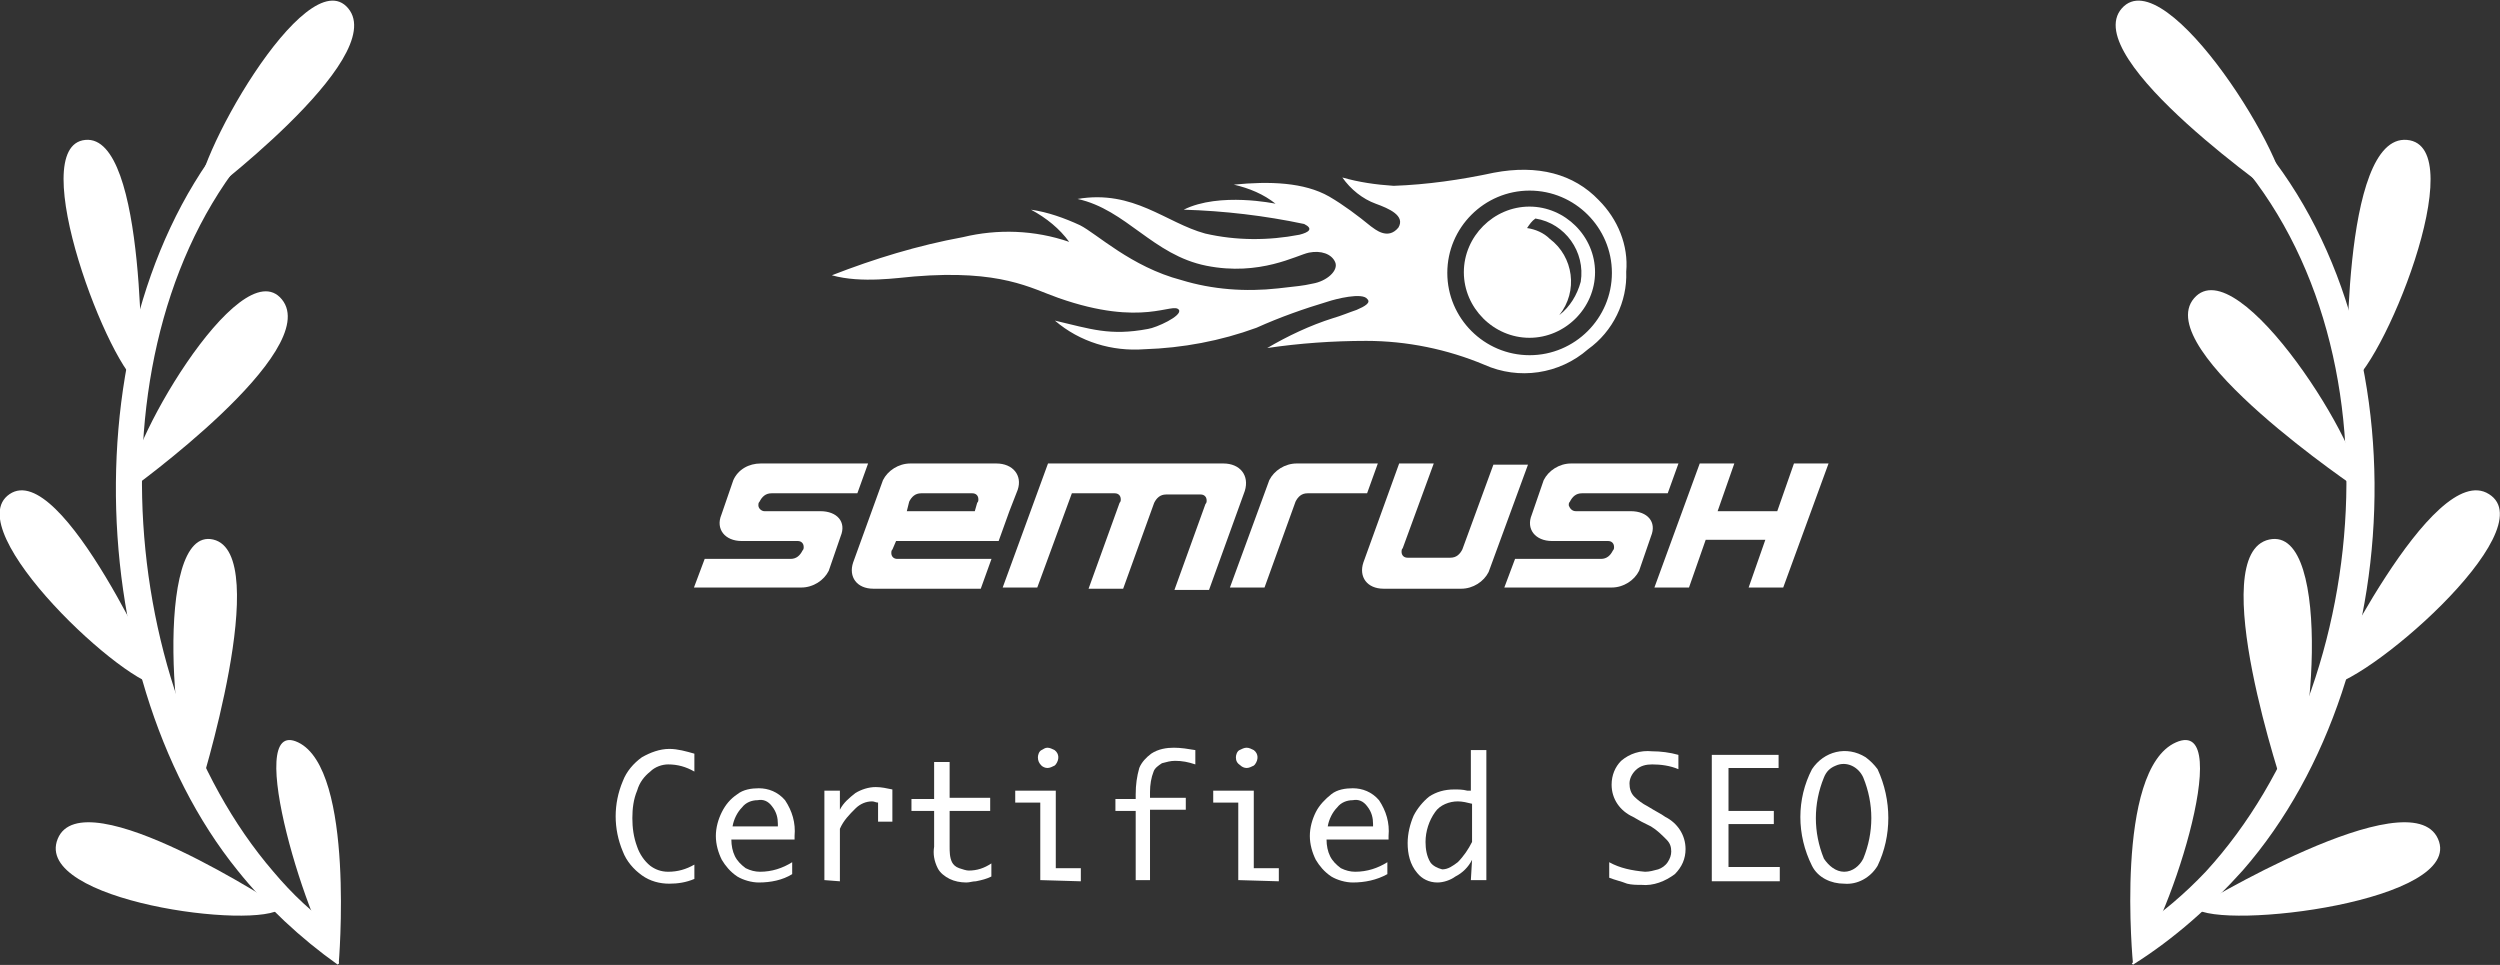
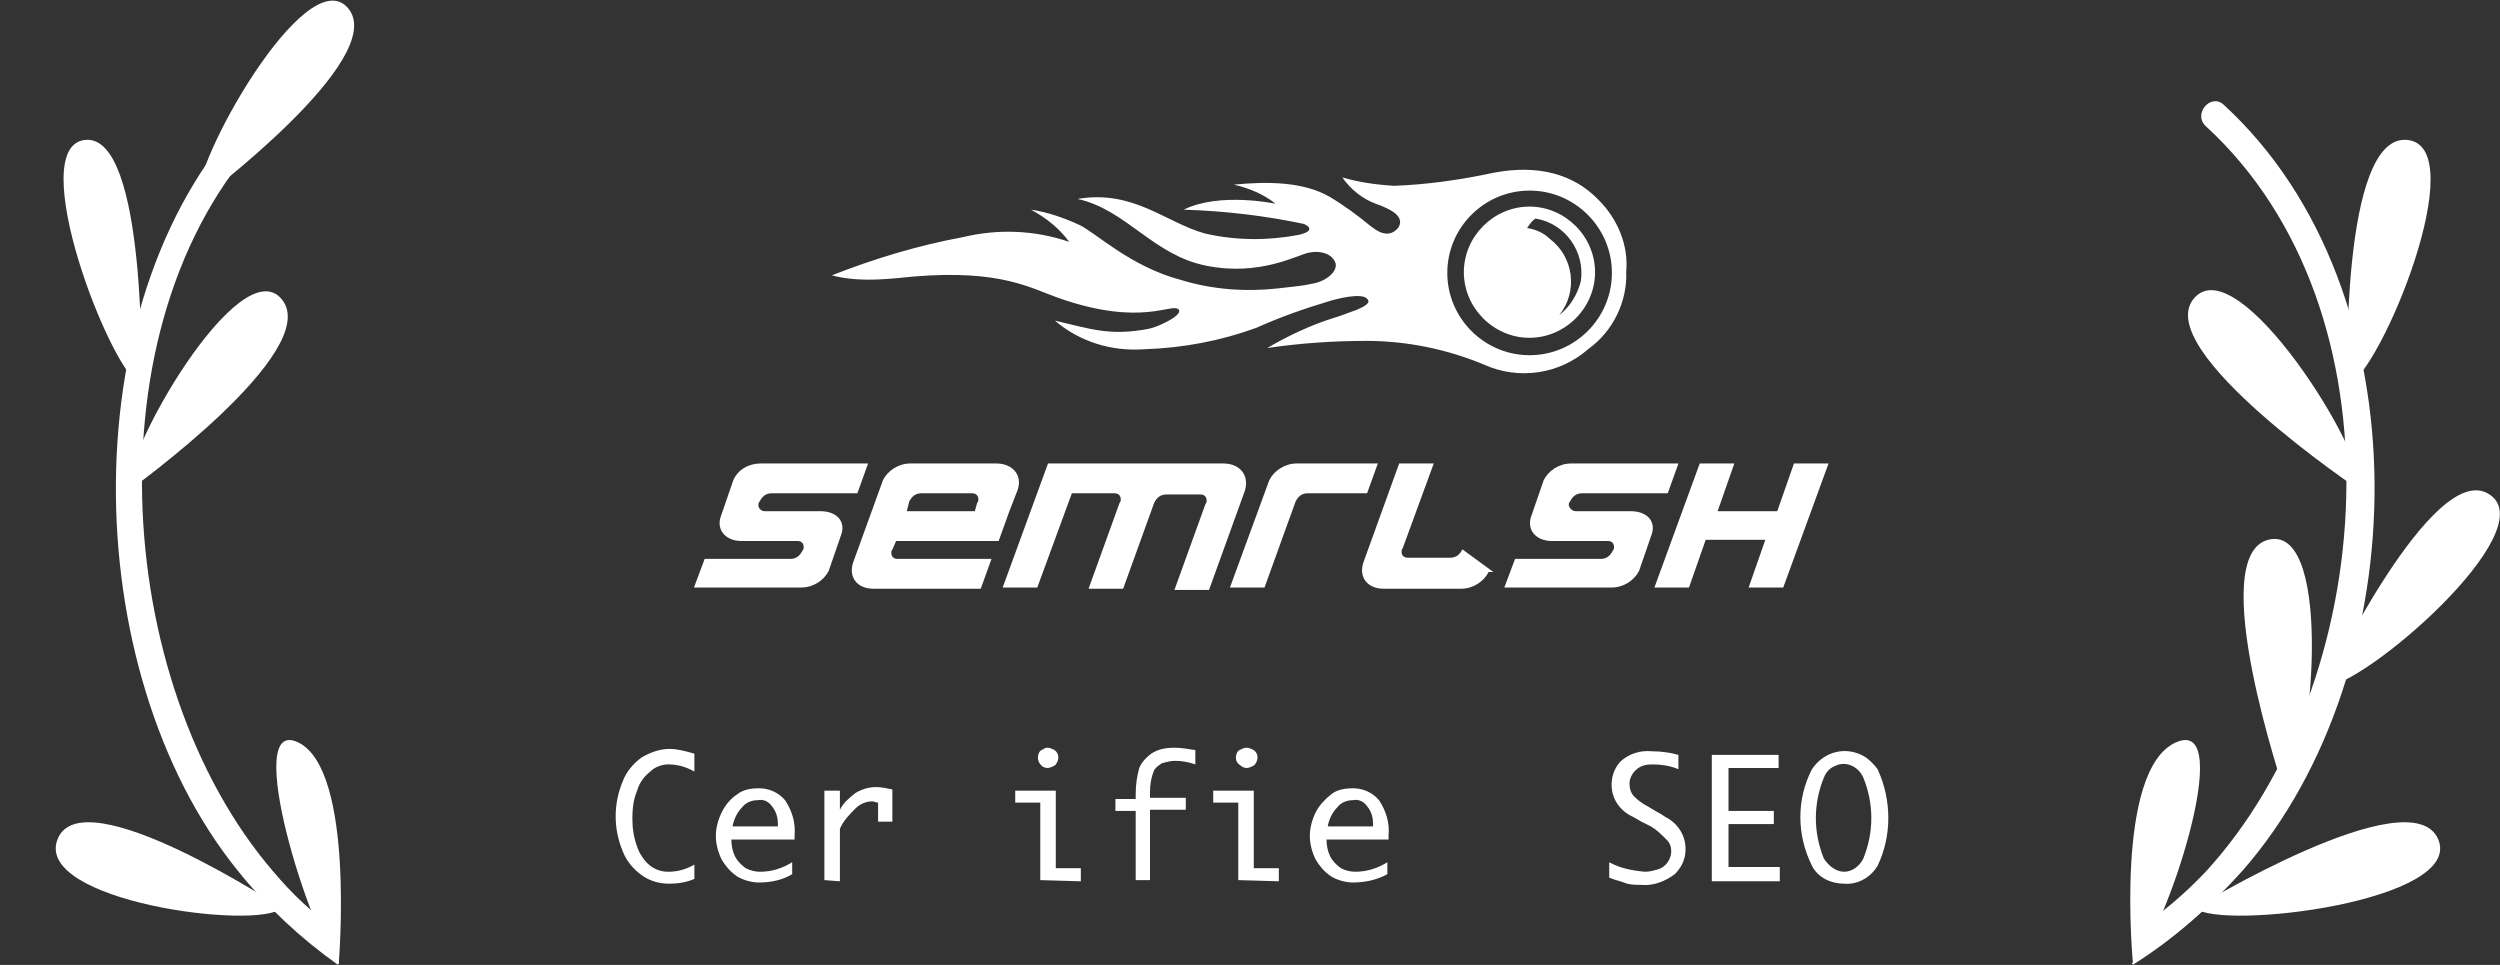
<svg xmlns="http://www.w3.org/2000/svg" id="Layer_1" x="0px" y="0px" viewBox="0 0 209.6 80.9" style="enable-background:new 0 0 209.6 80.9;" xml:space="preserve">
  <rect x="0" y="0" width="209.6" height="80.9" fill="#333333" stroke="none" />
  <style type="text/css">	.st0{fill:#FFFFFF;}</style>
  <g id="Group_113" transform="translate(-948.776 -200.166)">
    <g id="Group_91" transform="translate(1006.957 214.346)">
      <g id="Group_82" transform="translate(64.548 3.141)">
        <path id="Path_187" class="st0" d="M5.5,0C2.5,0,0,2.5,0,5.5c0,3,2.5,5.5,5.5,5.5c3,0,5.5-2.5,5.5-5.5C11,2.5,8.5,0,5.5,0    C5.5,0,5.5,0,5.5,0 M8,9.1c1.6-2,1.2-4.9-0.8-6.4C6.7,2.2,6,1.9,5.3,1.8C5.5,1.5,5.7,1.2,6,1c2.5,0.4,4.2,2.8,3.8,5.3    C9.5,7.4,8.9,8.4,8,9.1" />
      </g>
      <g id="Group_83" transform="translate(11.561)">
        <path id="Path_188" class="st0" d="M64.3,2.6c-2.1-2.2-5.1-3-8.8-2.3c-2.8,0.6-5.6,1-8.4,1.1c-1.5-0.1-2.9-0.3-4.3-0.7    c0.7,1,1.7,1.8,2.8,2.2c1.1,0.4,2.5,1,1.9,2C46.6,6,45.5,5,45.2,4.8c-1.1-0.9-2.3-1.8-3.5-2.5c-2.1-1.2-5-1.3-8-1    c1.3,0.3,2.5,0.8,3.5,1.6c0,0-4.7-1-7.7,0.5c3.4,0.1,6.8,0.5,10.1,1.2C40.4,5,40,5.3,39.2,5.5C36.6,6,33.9,6,31.3,5.4    c-3.3-0.9-6-3.7-10.7-2.9c4.1,0.9,6.3,4.7,10.8,5.6S39,7.2,40,7s1.9,0.1,2.2,0.8s-0.7,1.6-1.9,1.8c-0.9,0.2-1.2,0.2-2.9,0.4    c-2.7,0.3-5.5,0.1-8.1-0.7c-4.2-1.1-7.1-3.9-8.5-4.6c-1.3-0.6-2.7-1.1-4.1-1.3C18,4.1,19.1,5,19.9,6.1c-2.9-1-6-1.1-8.9-0.4    C7.2,6.4,3.6,7.5,0,8.9C2.5,9.6,5.6,9.1,6.9,9c7.3-0.6,9.8,1,12.1,1.8c7.1,2.5,9.6,0.3,10.1,1c0.3,0.5-1.9,1.5-2.6,1.6    c-3.2,0.6-4.8,0-7.8-0.7c2.1,1.8,4.8,2.6,7.5,2.4c3.2-0.1,6.4-0.7,9.4-1.8c2-0.9,4-1.6,6-2.2c0.6-0.2,2.9-0.8,3.3-0.2    c0.3,0.3-0.2,0.6-0.9,0.9c-0.6,0.2-1.3,0.5-2,0.7c-1.9,0.6-3.8,1.5-5.5,2.5c2.7-0.4,5.5-0.6,8.3-0.6c3.4,0,6.8,0.7,9.9,2    c2.9,1.3,6.3,0.8,8.7-1.3c2.1-1.5,3.3-4,3.2-6.5C66.8,6.4,65.9,4.2,64.3,2.6 M58.5,15.6c-3.8,0-6.9-3.1-6.9-6.9s3.1-6.9,6.9-6.9    c3.8,0,6.9,3.1,6.9,6.9C65.4,12.5,62.3,15.6,58.5,15.6C58.5,15.6,58.5,15.6,58.5,15.6" />
      </g>
      <g id="Group_84" transform="translate(25.884 24.678)">
        <path id="Path_189" class="st0" d="M18.5,0H3.8L0,10.4h2.9l2.9-7.9h3.6c0.3,0,0.5,0.2,0.5,0.5c0,0.1,0,0.2-0.1,0.3l-2.6,7.2h2.9    l2.6-7.2c0.2-0.4,0.5-0.7,1-0.7h2.9c0.3,0,0.5,0.2,0.5,0.5c0,0.1,0,0.2-0.1,0.3l-2.6,7.2h2.9l3-8.3C20.7,1,19.9,0,18.5,0" />
      </g>
      <g id="Group_85" transform="translate(56.025 24.678)">
-         <path id="Path_190" class="st0" d="M8.4,7.2c-0.2,0.4-0.5,0.7-1,0.7H3.8c-0.3,0-0.5-0.2-0.5-0.5c0-0.1,0-0.2,0.1-0.3L6,0H3.1    l-3,8.3c-0.4,1.2,0.3,2.2,1.7,2.2h6.5c1,0,1.9-0.6,2.3-1.4l3.3-9H11L8.4,7.2z" />
+         <path id="Path_190" class="st0" d="M8.4,7.2c-0.2,0.4-0.5,0.7-1,0.7H3.8c-0.3,0-0.5-0.2-0.5-0.5c0-0.1,0-0.2,0.1-0.3L6,0H3.1    l-3,8.3c-0.4,1.2,0.3,2.2,1.7,2.2h6.5c1,0,1.9-0.6,2.3-1.4H11L8.4,7.2z" />
      </g>
      <g id="Group_86" transform="translate(13.246 24.678)">
        <path id="Path_191" class="st0" d="M3.4,7.2l0.3-0.7h8.6L13.2,4l0.7-1.8C14.3,1,13.5,0,12.1,0H4.9C3.9,0,3,0.6,2.6,1.4l0,0    L0.1,8.3c-0.4,1.2,0.3,2.2,1.7,2.2h9l0.9-2.5H3.8c-0.3,0-0.5-0.2-0.5-0.5C3.3,7.4,3.3,7.3,3.4,7.2 M4.8,3.2    c0.2-0.4,0.5-0.7,1-0.7h4.3c0.3,0,0.5,0.2,0.5,0.5c0,0.1,0,0.2-0.1,0.3L10.3,4H4.6L4.8,3.2z" />
      </g>
      <g id="Group_87" transform="translate(80.524 24.679)">
        <path id="Path_192" class="st0" d="M11.7,0l-1.4,4h-5l1.4-4H3.8L0,10.4h2.9l1.4-4h5l-1.4,4h2.9L14.6,0H11.7L11.7,0z" />
      </g>
      <g id="Group_88" transform="translate(44.936 24.678)">
        <path id="Path_193" class="st0" d="M3.3,1.4l-3.3,9h2.9l2.6-7.2c0.2-0.4,0.5-0.7,1-0.7h5L12.4,0H5.6C4.6,0,3.7,0.6,3.3,1.4" />
      </g>
      <g id="Group_89" transform="translate(0 24.678)">
        <path id="Path_194" class="st0" d="M3.3,1.4L3.3,1.4l-1,2.9C1.8,5.5,2.6,6.5,4,6.5h4.7c0.3,0,0.5,0.2,0.5,0.5    c0,0.1,0,0.2-0.1,0.3c-0.2,0.4-0.5,0.7-1,0.7H0.9L0,10.4h9c1,0,1.9-0.6,2.3-1.4l1-2.9C12.8,4.9,12,4,10.6,4H5.9    C5.7,4,5.4,3.8,5.4,3.5c0-0.1,0-0.2,0.1-0.3c0.2-0.4,0.5-0.7,1-0.7h7.2L14.6,0h-9C4.6,0,3.7,0.5,3.3,1.4" />
      </g>
      <g id="Group_90" transform="translate(67.941 24.678)">
        <path id="Path_195" class="st0" d="M3.3,1.4L3.3,1.4l-1,2.9C1.8,5.5,2.6,6.5,4,6.5h4.7c0.3,0,0.5,0.2,0.5,0.5    c0,0.1,0,0.2-0.1,0.3c-0.2,0.4-0.5,0.7-1,0.7H0.9L0,10.4h9c1,0,1.9-0.6,2.3-1.4l1-2.9C12.8,4.9,12,4,10.6,4H6    C5.7,4,5.5,3.8,5.4,3.5c0-0.1,0-0.2,0.1-0.3c0.2-0.4,0.5-0.7,1-0.7h7.2L14.6,0h-9C4.6,0,3.7,0.6,3.3,1.4" />
      </g>
    </g>
    <g id="Group_92" transform="translate(1000.393 262.854)">
      <path id="Path_196" class="st0" d="M6.6,11c-0.7,0.3-1.4,0.4-2.1,0.4c-0.8,0-1.6-0.2-2.3-0.7c-0.7-0.5-1.3-1.2-1.6-2   c-0.8-1.9-0.8-4,0-5.9c0.3-0.8,0.9-1.5,1.6-2c0.7-0.4,1.5-0.7,2.3-0.7c0.7,0,1.4,0.2,2.1,0.4V2C5.9,1.6,5.2,1.4,4.4,1.4   c-0.5,0-1.1,0.2-1.5,0.6C2.4,2.4,2,2.9,1.8,3.6C1.5,4.3,1.4,5.1,1.4,5.9c0,0.8,0.1,1.6,0.4,2.4c0.2,0.6,0.6,1.2,1.1,1.6   c0.4,0.3,0.9,0.5,1.5,0.5c0.8,0,1.5-0.2,2.2-0.6L6.6,11z" />
      <path id="Path_197" class="st0" d="M14.8,10.6C14,11.1,13,11.3,12,11.3c-0.6,0-1.3-0.2-1.8-0.5c-0.6-0.4-1-0.9-1.3-1.4   c-0.3-0.6-0.5-1.3-0.5-2c0-0.7,0.2-1.4,0.5-2c0.3-0.6,0.7-1.1,1.3-1.5c0.5-0.4,1.2-0.5,1.8-0.5c0.8,0,1.6,0.3,2.2,1   c0.6,0.9,0.9,1.9,0.8,3v0.3H9.7c0,0.5,0.1,1,0.3,1.4c0.2,0.4,0.5,0.7,0.9,1c0.4,0.2,0.8,0.3,1.2,0.3c1,0,1.9-0.3,2.7-0.8   L14.8,10.6z M9.8,6.6h3.8V6.4c0-0.5-0.1-1-0.5-1.5c-0.3-0.4-0.7-0.6-1.2-0.5c-0.5,0-1,0.2-1.3,0.6C10.2,5.4,9.9,6,9.8,6.6L9.8,6.6   z" />
      <path id="Path_198" class="st0" d="M17.5,11.1V3.6h1.3v1.6c0.3-0.6,0.8-1,1.3-1.4c0.5-0.3,1.1-0.5,1.7-0.5c0.5,0,0.9,0.1,1.4,0.2   v2.7H22V4.6c-0.2,0-0.3-0.1-0.5-0.1c-0.5,0-1,0.2-1.4,0.6c-0.5,0.5-1,1-1.3,1.7v4.4L17.5,11.1z" />
-       <path id="Path_199" class="st0" d="M31.5,10.8c-0.4,0.2-0.8,0.3-1.3,0.4c-0.3,0-0.5,0.1-0.8,0.1c-0.5,0-1-0.1-1.4-0.3   c-0.4-0.2-0.8-0.5-1-0.9c-0.3-0.6-0.4-1.2-0.3-1.8v-3h-1.9v-1h1.9V1.2h1.3v3h3.4v1.1h-3.4v3c0,0.4,0,0.9,0.2,1.3   c0.1,0.2,0.3,0.4,0.6,0.5c0.3,0.1,0.6,0.2,0.8,0.2c0.7,0,1.3-0.2,1.9-0.6L31.5,10.8z" />
      <path id="Path_200" class="st0" d="M35.6,11.1V4.6h-2.1V3.6h3.4v6.5H39v1.1L35.6,11.1z M35.4,0.8c0-0.2,0.1-0.5,0.3-0.6   C35.9,0.1,36,0,36.2,0c0.2,0,0.4,0.1,0.6,0.2c0.4,0.3,0.4,0.8,0.1,1.2c0,0-0.1,0.1-0.1,0.1c-0.2,0.1-0.4,0.2-0.6,0.2   c-0.2,0-0.4-0.1-0.5-0.2C35.5,1.3,35.4,1.1,35.4,0.8L35.4,0.8z" />
      <path id="Path_201" class="st0" d="M43.6,11.1V5.3h-1.7v-1h1.7V3.9c0-0.8,0.1-1.5,0.3-2.2c0.2-0.5,0.6-0.9,1-1.2   C45.5,0.1,46.2,0,46.8,0c0.6,0,1.2,0.1,1.8,0.2v1.2c-0.6-0.2-1.1-0.3-1.7-0.3c-0.4,0-0.7,0.1-1.1,0.2c-0.3,0.2-0.6,0.4-0.7,0.7   c-0.2,0.5-0.3,1.1-0.3,1.7v0.5h3v1h-3v5.9L43.6,11.1z" />
      <path id="Path_202" class="st0" d="M52.2,11.1V4.6h-2.1V3.6h3.4v6.5h2.1v1.1L52.2,11.1z M52,0.8c0-0.2,0.1-0.5,0.3-0.6   C52.5,0.1,52.7,0,52.9,0c0.2,0,0.4,0.1,0.6,0.2c0.4,0.3,0.4,0.8,0.1,1.2c0,0-0.1,0.1-0.1,0.1c-0.2,0.1-0.4,0.2-0.6,0.2   c-0.2,0-0.4-0.1-0.5-0.2C52.1,1.3,52,1.1,52,0.8L52,0.8z" />
      <path id="Path_203" class="st0" d="M64.7,10.6c-0.9,0.5-1.9,0.7-2.9,0.7c-0.6,0-1.3-0.2-1.8-0.5c-0.6-0.4-1-0.9-1.3-1.4   c-0.3-0.6-0.5-1.3-0.5-2c0-0.7,0.2-1.4,0.5-2C59,4.8,59.5,4.3,60,3.9c0.5-0.4,1.2-0.5,1.8-0.5c0.8,0,1.6,0.3,2.2,1   c0.6,0.9,0.9,1.9,0.8,3v0.3h-5.2c0,0.5,0.1,1,0.3,1.4c0.2,0.4,0.5,0.7,0.9,1c0.4,0.2,0.8,0.3,1.2,0.3c1,0,1.9-0.3,2.7-0.8   L64.7,10.6z M59.7,6.6h3.8V6.4c0-0.5-0.1-1-0.5-1.5c-0.3-0.4-0.7-0.6-1.2-0.5c-0.5,0-1,0.2-1.3,0.6C60.1,5.4,59.8,6,59.7,6.6   L59.7,6.6z" />
-       <path id="Path_204" class="st0" d="M71.8,9.4c-0.3,0.6-0.8,1.1-1.4,1.4c-0.4,0.3-1,0.5-1.5,0.5c-0.7,0-1.3-0.3-1.7-0.8   c-0.6-0.7-0.8-1.6-0.8-2.5c0-0.8,0.2-1.6,0.5-2.3c0.3-0.6,0.8-1.2,1.3-1.6c0.6-0.4,1.3-0.6,2.1-0.6c0.4,0,0.7,0,1.1,0.1   c0.1,0,0.2,0,0.3,0V0.2h1.3v10.9h-1.3L71.8,9.4z M71.8,7.9V4.7c-0.4-0.1-0.8-0.2-1.2-0.2c-0.7,0-1.5,0.3-1.9,0.9   c-0.5,0.7-0.8,1.6-0.8,2.5c0,0.6,0.1,1.2,0.4,1.7c0.2,0.3,0.6,0.5,1,0.6c0.5,0,0.9-0.3,1.3-0.6C71.1,9.1,71.5,8.5,71.8,7.9   L71.8,7.9z" />
      <path id="Path_205" class="st0" d="M83.3,10.9V9.6c0.9,0.5,1.9,0.7,3,0.8c0.4,0,0.7-0.1,1.1-0.2c0.3-0.1,0.6-0.3,0.8-0.6   c0.2-0.3,0.3-0.6,0.3-0.9c0-0.4-0.1-0.7-0.4-1c-0.4-0.4-0.8-0.8-1.3-1.1L86,6.2l-0.7-0.4c-1.1-0.5-1.8-1.5-1.8-2.7   c0-0.8,0.3-1.5,0.8-2c0.7-0.6,1.6-0.9,2.6-0.8c0.7,0,1.5,0.1,2.2,0.3v1.2c-0.7-0.3-1.5-0.4-2.2-0.4c-0.5,0-1,0.1-1.4,0.5   c-0.3,0.3-0.5,0.7-0.5,1.1c0,0.4,0.1,0.8,0.4,1.1c0.3,0.3,0.7,0.6,1.1,0.8l0.5,0.3l0.7,0.4L88,5.8c1,0.5,1.7,1.5,1.7,2.7   c0,0.8-0.3,1.5-0.9,2.1c-0.8,0.6-1.8,1-2.8,0.9c-0.4,0-0.8,0-1.2-0.1C84.3,11.2,83.8,11.1,83.3,10.9z" />
      <path id="Path_206" class="st0" d="M97.6,10v1.2h-5.7V0.6h5.6v1.1h-4.2v3.6h3.8v1.1h-3.8V10L97.6,10z" />
      <path id="Path_207" class="st0" d="M103,11.4c-1.1,0-2.2-0.5-2.7-1.5c-1.3-2.6-1.3-5.6,0-8.1c1-1.5,2.9-2,4.5-1   c0.4,0.3,0.7,0.6,1,1c1.2,2.6,1.2,5.6,0,8.1C105.2,10.9,104.1,11.5,103,11.4z M103,10.4c0.7,0,1.3-0.5,1.6-1.1   c0.9-2.2,0.9-4.6,0-6.8c-0.4-0.9-1.4-1.4-2.3-1c-0.5,0.2-0.8,0.5-1,1c-0.9,2.2-0.9,4.6,0,6.8C101.7,9.9,102.3,10.4,103,10.4   L103,10.4z" />
    </g>
    <g id="Group_102" transform="translate(1126.169 200.166)">
      <g id="Group_94" transform="translate(1.439 8.478)">
        <g id="Group_93">
          <path id="Path_208" class="st0" d="M0.1,72.1c0.1-0.2,0.2-0.5,0.3-0.8v0c0.1-0.5,0-1-0.1-1.5c0-0.1,0-0.2,0-0.2c0,0,0,0,0-0.1     c2.1-1.4,4-3,5.8-4.9C20.6,48.8,23,17.6,6.1,2.1C5,1.1,6.5-0.7,7.6,0.3c17,15.6,16.2,47.5,1.6,64.2c-2.7,3-5.7,5.7-9.2,7.9     c0,0-0.1-0.1-0.1-0.1C0,72.2,0,72.2,0.1,72.1L0.1,72.1z" />
        </g>
      </g>
      <g id="Group_95" transform="translate(6.611 68.935)">
        <path id="Path_209" class="st0" d="M0,7.2c0,0,18.1-11,20.4-5.8S2.3,9.1,0,7.2z" />
      </g>
      <g id="Group_96" transform="translate(10.657 45.235)">
        <path id="Path_210" class="st0" d="M3.5,21.2c0,0-6.8-20-1.3-21.2S5.8,19.4,3.5,21.2z" />
      </g>
      <g id="Group_97" transform="translate(1.24 62.04)">
        <path id="Path_211" class="st0" d="M0.2,18.8c0,0-1.6-16.3,3.6-18.6S2.8,16.6,0.2,18.8z" />
      </g>
      <g id="Group_98" transform="translate(17.486 41.129)">
        <path id="Path_212" class="st0" d="M0,16.4c0,0,9.1-19.1,13.8-16.1C18.6,3.3,3,16.7,0,16.4z" />
      </g>
      <g id="Group_99" transform="translate(6.059 24.404)">
        <path id="Path_213" class="st0" d="M14.4,16.7c0,0-17.6-11.8-13.9-16.1S15.1,13.8,14.4,16.7z" />
      </g>
      <g id="Group_100" transform="translate(19.411 11.73)">
        <path id="Path_214" class="st0" d="M0,20.6C0,20.6-0.6-0.5,5,0S2.8,19.5,0,20.6z" />
      </g>
      <g id="Group_101">
-         <path id="Path_215" class="st0" d="M14.2,16.9c0,0-17.4-12-13.7-16.2S15,14,14.2,16.9z" />
-       </g>
+         </g>
    </g>
    <g id="Group_112" transform="translate(948.776 200.166)">
      <g id="Group_104" transform="translate(9.718 8.478)">
        <g id="Group_103">
          <path id="Path_216" class="st0" d="M18.6,72.1c-0.1-0.2-0.2-0.5-0.2-0.8l0,0c-0.1-0.5,0-1,0.1-1.5c0-0.1,0-0.2,0-0.2     c0,0,0,0,0-0.1c-2-1.4-3.7-3-5.3-4.9C-0.4,48.8-2.5,17.6,13.1,2.1c1-1-0.4-2.8-1.4-1.8C-4,15.9-3.3,47.8,10.2,64.5     c2.4,3,5.3,5.7,8.4,7.9c0,0,0-0.1,0.1-0.1C18.7,72.2,18.7,72.2,18.6,72.1L18.6,72.1z" />
        </g>
      </g>
      <g id="Group_105" transform="translate(4.636 68.935)">
        <path id="Path_217" class="st0" d="M19,7.2c0,0-16.7-11-18.8-5.8S16.9,9.1,19,7.2z" />
      </g>
      <g id="Group_106" transform="translate(14.578 45.235)">
-         <path id="Path_218" class="st0" d="M2.1,21.2c0,0,6.3-20,1.2-21.2S-0.1,19.4,2.1,21.2z" />
-       </g>
+         </g>
      <g id="Group_107" transform="translate(23.195 62.04)">
        <path id="Path_219" class="st0" d="M5.2,18.8c0,0,1.4-16.3-3.4-18.6S2.9,16.6,5.2,18.8z" />
      </g>
      <g id="Group_108" transform="translate(0 41.129)">
-         <path id="Path_220" class="st0" d="M13.6,16.4c0,0-8.4-19.1-12.8-16.1S10.8,16.7,13.6,16.4z" />
-       </g>
+         </g>
      <g id="Group_109" transform="translate(10.835 24.404)">
        <path id="Path_221" class="st0" d="M0,16.7C0,16.7,16.3,5,12.8,0.7S-0.7,13.8,0,16.7z" />
      </g>
      <g id="Group_110" transform="translate(5.354 11.73)">
        <path id="Path_222" class="st0" d="M6.5,20.6C6.5,20.6,7-0.5,1.8,0S3.9,19.5,6.5,20.6z" />
      </g>
      <g id="Group_111" transform="translate(16.594)">
        <path id="Path_223" class="st0" d="M0,16.9c0,0,16.1-12,12.6-16.2S-0.7,14,0,16.9z" />
      </g>
    </g>
  </g>
</svg>